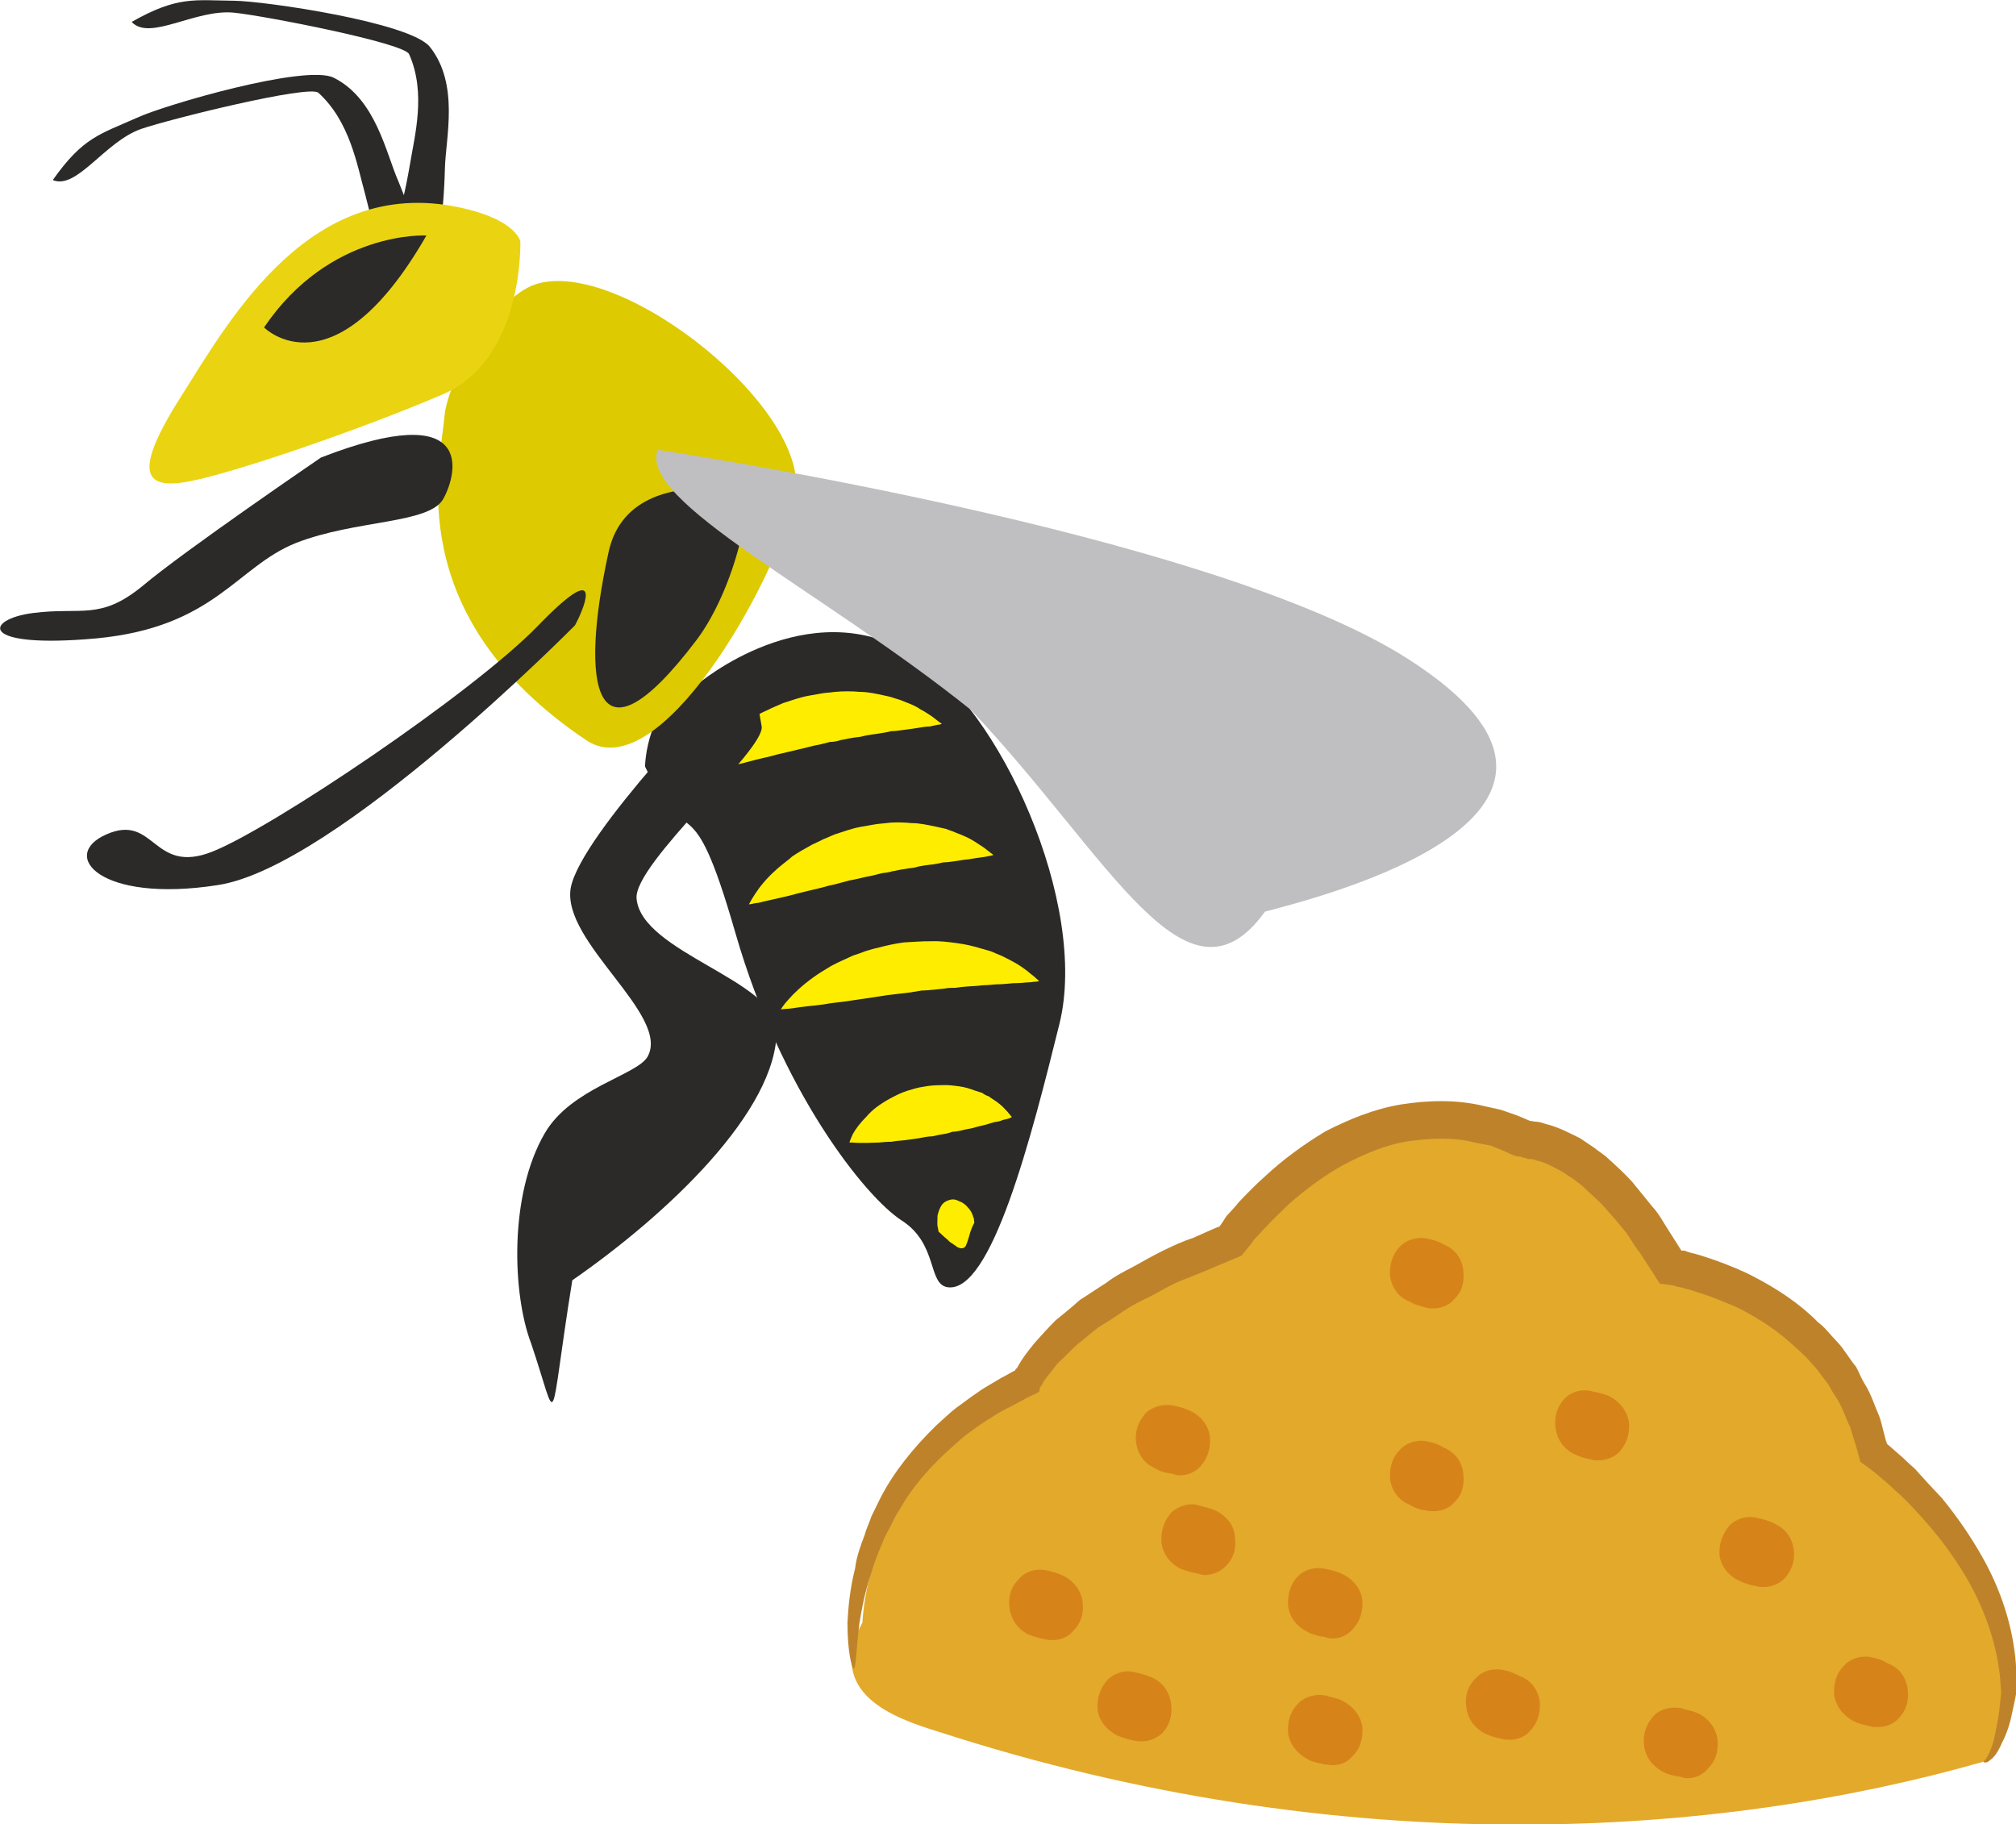
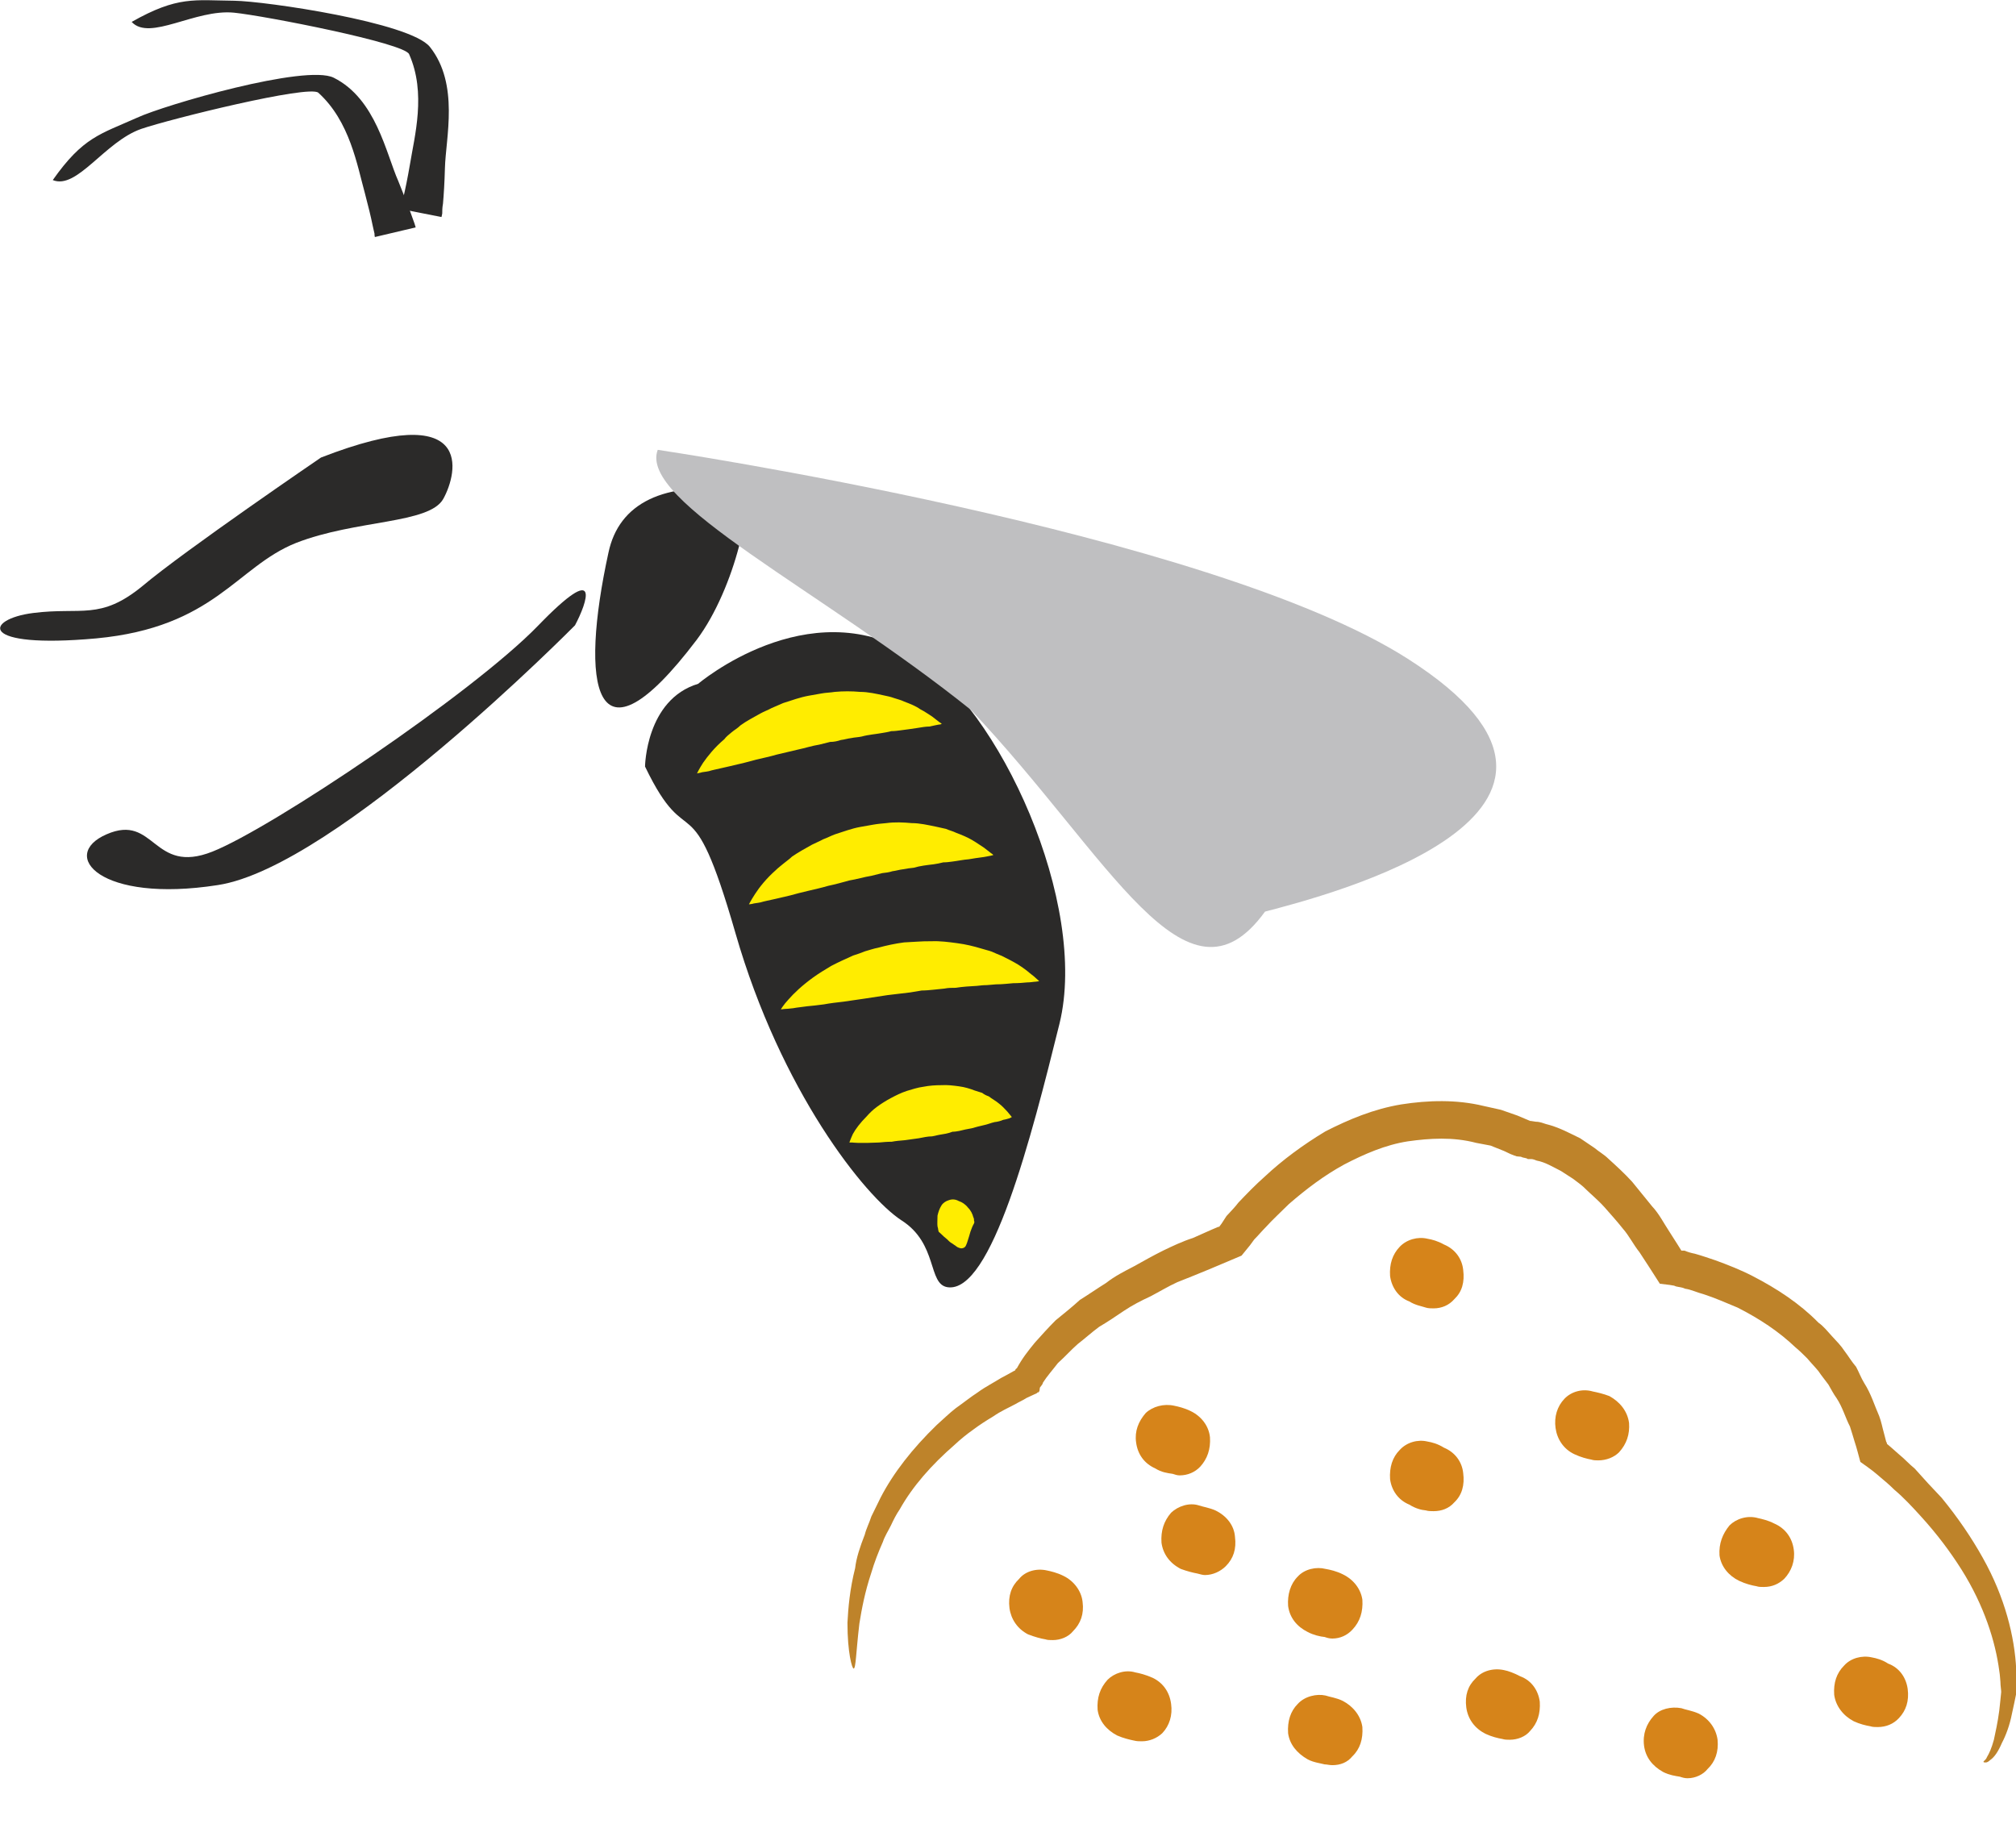
<svg xmlns="http://www.w3.org/2000/svg" xmlns:ns1="http://sodipodi.sourceforge.net/DTD/sodipodi-0.dtd" xmlns:ns2="http://www.inkscape.org/namespaces/inkscape" xml:space="preserve" width="217.872mm" height="197.168mm" version="1.1" style="clip-rule:evenodd;fill-rule:evenodd;image-rendering:optimizeQuality;shape-rendering:geometricPrecision;text-rendering:geometricPrecision" viewBox="0 0 21787.225 19716.801" id="svg74" ns1:docname="Propolis.svg" ns2:version="0.92.4 (5da689c313, 2019-01-14)">
  <ns1:namedview pagecolor="#ffffff" bordercolor="#666666" borderopacity="1" objecttolerance="10" gridtolerance="10" guidetolerance="10" ns2:pageopacity="0" ns2:pageshadow="2" ns2:window-width="1920" ns2:window-height="1001" id="namedview76" showgrid="false" ns2:zoom="0.4204826" ns2:cx="502.76191" ns2:cy="423.01944" ns2:window-x="-9" ns2:window-y="-9" ns2:window-maximized="1" ns2:current-layer="_566461848" />
  <defs id="defs4">
    <style type="text/css" id="style2">
   
    .fil3 {fill:#2B2A29;fill-rule:nonzero}
    .fil6 {fill:#BFBFC1;fill-rule:nonzero}
    .fil2 {fill:#D0D61A;fill-rule:nonzero}
    .fil1 {fill:#D6C36D;fill-rule:nonzero}
    .fil4 {fill:#DDCA00;fill-rule:nonzero}
    .fil0 {fill:#E8E051;fill-rule:nonzero}
    .fil7 {fill:#EAD411;fill-rule:nonzero}
    .fil5 {fill:#FFED00;fill-rule:nonzero}
   
  </style>
  </defs>
  <g id="Vrstva_x0020_1" transform="matrix(4.159,0,0,4.159,-33092.634,-50382.382)">
    <g id="_566461848">
-       <path class="fil0" d="m 10198,16330 c 0,0 10,-419 428,-627 0,0 76,-199 528,-364 0,0 329,-472 769,-263 0,0 177,-10 374,331 0,0 440,66 527,483 0,0 353,253 353,615 0,0 -18,175 -66,187 -693,198 -1661,264 -2716,-78 -113,-35 -296,-98 -197,-284 z" id="path7" ns2:connector-curvature="0" style="fill:#e3a92b;fill-opacity:1;fill-rule:nonzero" />
      <path class="fil1" d="m 13111,16692 c 0,-2 6,-4 9,-12 6,-10 12,-23 18,-45 4,-19 10,-45 14,-76 2,-15 3,-31 5,-48 0,-6 -2,-16 -2,-26 -1,-9 -1,-17 -3,-29 -10,-76 -39,-169 -98,-263 -29,-46 -64,-93 -107,-140 -21,-23 -43,-47 -68,-68 -12,-12 -25,-23 -37,-33 -14,-12 -21,-18 -51,-39 -5,-18 -9,-35 -15,-53 -4,-13 -8,-27 -12,-39 -12,-23 -19,-50 -35,-74 -8,-11 -14,-23 -21,-35 -8,-11 -18,-23 -26,-35 -9,-11 -19,-21 -29,-33 -10,-10 -19,-19 -31,-29 -43,-41 -93,-74 -150,-103 -29,-12 -58,-25 -89,-35 -16,-4 -32,-12 -47,-14 -8,-4 -16,-4 -24,-6 l -5,-2 -12,-2 -25,-3 c -18,-28 -35,-55 -53,-82 -16,-20 -27,-43 -43,-61 -15,-19 -33,-39 -48,-56 -18,-20 -37,-35 -55,-53 -8,-7 -19,-15 -27,-21 l -31,-20 c -22,-11 -41,-23 -63,-27 -6,-2 -9,-4 -15,-4 h -8 c -6,-4 -10,-2 -18,-6 l -11,-1 c -6,-2 -4,-2 -6,-2 l -10,-4 -17,-8 -35,-14 -37,-7 c -61,-16 -121,-12 -178,-4 -58,9 -113,33 -165,60 -53,29 -99,64 -144,103 -20,20 -41,39 -61,61 -9,9 -19,21 -29,31 l -11,15 -22,27 c -56,24 -111,47 -167,69 -24,11 -47,25 -70,37 -24,11 -47,23 -68,37 -22,15 -43,29 -65,42 -19,14 -39,32 -56,45 -18,16 -33,33 -51,49 -13,17 -29,35 -39,51 0,1 0,1 -2,5 l -6,8 -1,8 -2,4 c -2,0 -4,0 -4,2 l -28,13 c -9,6 -19,10 -29,16 -19,10 -39,19 -56,31 -20,12 -37,23 -53,35 -17,12 -33,25 -48,39 -61,53 -110,109 -143,168 -9,13 -17,29 -23,42 -8,16 -16,28 -21,43 -12,27 -22,53 -30,80 -17,51 -25,95 -31,132 -9,76 -9,117 -15,117 -4,0 -16,-41 -16,-119 2,-38 6,-87 20,-142 3,-27 13,-56 25,-87 4,-16 12,-31 17,-47 8,-16 16,-33 24,-49 33,-64 83,-128 146,-189 17,-15 33,-31 50,-44 20,-14 37,-28 57,-41 19,-14 41,-25 60,-37 12,-6 22,-12 33,-18 l 4,-2 v -2 0 c 2,0 2,0 2,-2 0,0 0,0 0,2 -2,0 0,-3 2,-3 14,-26 29,-45 47,-67 17,-19 35,-39 54,-58 22,-18 41,-33 63,-53 21,-13 44,-29 68,-44 23,-18 47,-30 72,-43 25,-14 50,-28 76,-41 25,-12 50,-24 78,-33 23,-10 44,-20 66,-29 2,0 2,0 2,0 l 6,-8 13,-20 c 10,-11 22,-23 31,-35 22,-23 43,-45 69,-68 46,-43 99,-82 157,-117 61,-31 125,-58 197,-70 70,-11 144,-13 214,4 l 45,10 43,15 33,14 c -2,0 2,0 2,0 l 13,2 c 10,0 20,4 26,6 33,8 60,23 89,37 l 37,25 c 12,10 26,18 35,27 22,20 43,39 63,61 17,21 35,43 52,64 18,19 31,45 45,66 l 21,33 10,16 v 0 0 h 8 c 10,4 17,6 27,8 18,5 35,11 53,17 33,12 66,25 97,41 64,33 123,72 171,121 14,10 24,23 35,35 12,13 24,25 33,39 10,13 18,27 30,41 7,13 13,29 21,42 18,28 27,59 39,86 6,16 8,29 12,43 l 6,23 c 2,4 2,4 2,4 v 2 c 0,0 19,16 31,27 15,12 27,26 41,37 23,26 46,51 70,76 42,51 78,104 107,156 58,103 83,206 87,290 0,12 0,22 0,31 0,6 0,12 0,16 0,2 0,6 0,8 v 8 c -4,19 -7,35 -11,52 -6,31 -16,57 -26,76 -9,21 -19,37 -31,45 -4,4 -8,6 -11,6 -4,0 -6,0 -6,-2 z" id="path9" ns2:connector-curvature="0" style="fill:#be832a;fill-opacity:1;fill-rule:nonzero" />
      <path class="fil2" d="m 10720,16209 c -16,-8 -33,-12 -43,-14 -27,-6 -56,2 -72,22 -20,19 -29,44 -25,76 4,29 21,54 48,68 18,7 33,11 45,13 6,2 12,2 20,2 19,0 40,-8 52,-23 20,-20 29,-45 25,-76 -3,-29 -23,-55 -50,-68 z" id="path11" ns2:connector-curvature="0" style="fill:#d6841a;fill-opacity:1;fill-rule:nonzero" />
      <path class="fil2" d="m 10952,16474 c -18,-8 -34,-12 -45,-14 -26,-8 -55,2 -72,19 -20,22 -28,47 -26,78 4,30 24,53 51,67 16,7 33,11 43,13 8,2 13,2 21,2 20,0 39,-8 53,-21 19,-20 27,-47 23,-76 -4,-31 -21,-55 -48,-68 z" id="path13" ns2:connector-curvature="0" style="fill:#d6841a;fill-opacity:1;fill-rule:nonzero" />
      <path class="fil2" d="m 11115,16039 c -16,-7 -31,-9 -43,-13 -25,-8 -54,2 -72,19 -19,22 -27,47 -25,78 4,29 21,53 50,68 16,6 32,10 43,12 8,2 14,4 20,4 21,0 41,-10 54,-23 20,-20 28,-45 24,-76 -2,-30 -22,-55 -51,-69 z" id="path15" ns2:connector-curvature="0" style="fill:#d6841a;fill-opacity:1;fill-rule:nonzero" />
      <path class="fil2" d="m 10959,15930 c 16,10 31,12 45,14 6,2 12,4 18,4 21,0 40,-8 54,-23 18,-20 27,-45 25,-76 -3,-30 -23,-55 -50,-68 -16,-8 -33,-12 -43,-14 -27,-6 -56,2 -74,19 -19,22 -29,47 -25,76 4,31 21,55 50,68 z" id="path17" ns2:connector-curvature="0" style="fill:#d6841a;fill-opacity:1;fill-rule:nonzero" />
      <path class="fil2" d="m 11355,16355 c 15,8 33,12 44,13 6,2 12,4 20,4 21,0 39,-9 52,-23 20,-21 28,-47 26,-78 -4,-27 -22,-52 -51,-66 -16,-8 -33,-12 -45,-14 -23,-6 -54,0 -72,20 -19,19 -27,47 -25,76 4,31 23,54 51,68 z" id="path19" ns2:connector-curvature="0" style="fill:#d6841a;fill-opacity:1;fill-rule:nonzero" />
      <path class="fil2" d="m 11446,16534 c -16,-8 -33,-10 -45,-14 -23,-5 -54,2 -72,22 -19,19 -27,45 -25,76 4,29 23,52 51,68 15,8 33,10 44,13 6,0 12,2 20,2 21,0 39,-7 52,-23 20,-19 28,-45 26,-76 -4,-29 -24,-54 -51,-68 z" id="path21" ns2:connector-curvature="0" style="fill:#d6841a;fill-opacity:1;fill-rule:nonzero" />
      <path class="fil2" d="m 11907,16470 c -15,-8 -31,-14 -42,-16 -28,-6 -57,2 -74,22 -20,19 -28,44 -24,75 4,30 22,55 51,69 15,7 31,11 43,13 6,2 13,2 19,2 20,0 41,-8 53,-23 19,-20 27,-45 25,-76 -4,-29 -21,-55 -51,-66 z" id="path23" ns2:connector-curvature="0" style="fill:#d6841a;fill-opacity:1;fill-rule:nonzero" />
      <path class="fil2" d="m 11709,15876 c -16,-10 -31,-14 -43,-16 -25,-6 -54,2 -72,22 -19,19 -27,45 -25,76 4,29 21,54 50,66 16,10 31,14 43,15 6,2 14,2 20,2 21,0 40,-7 54,-23 20,-19 27,-45 23,-76 -3,-29 -21,-54 -50,-66 z" id="path25" ns2:connector-curvature="0" style="fill:#d6841a;fill-opacity:1;fill-rule:nonzero" />
      <path class="fil2" d="m 11619,15496 c 16,10 31,12 43,16 6,2 14,2 20,2 21,0 40,-8 54,-24 20,-19 27,-44 23,-76 -3,-29 -21,-54 -50,-66 -16,-9 -31,-13 -43,-15 -25,-6 -54,2 -72,21 -19,20 -27,45 -25,76 4,29 21,55 50,66 z" id="path27" ns2:connector-curvature="0" style="fill:#d6841a;fill-opacity:1;fill-rule:nonzero" />
      <path class="fil2" d="m 12139,15742 c -15,-6 -33,-10 -43,-12 -27,-8 -56,0 -74,19 -19,20 -27,47 -23,76 4,29 21,55 49,68 17,8 33,12 44,14 6,2 12,2 18,2 21,0 41,-8 54,-21 20,-22 28,-47 26,-76 -4,-31 -24,-55 -51,-70 z" id="path29" ns2:connector-curvature="0" style="fill:#d6841a;fill-opacity:1;fill-rule:nonzero" />
      <path class="fil2" d="m 12567,16073 c -15,-8 -33,-12 -42,-14 -28,-8 -57,2 -74,19 -18,22 -28,47 -26,78 4,29 24,53 51,66 17,8 33,12 45,14 6,2 11,2 19,2 22,0 39,-8 53,-21 19,-20 29,-47 25,-76 -4,-30 -21,-55 -51,-68 z" id="path31" ns2:connector-curvature="0" style="fill:#d6841a;fill-opacity:1;fill-rule:nonzero" />
      <path class="fil2" d="m 12371,16567 c -18,-8 -35,-10 -45,-14 -27,-5 -56,2 -72,20 -19,21 -29,47 -25,78 4,29 21,52 50,68 16,8 31,10 43,12 6,2 12,4 20,4 21,0 41,-10 52,-24 20,-19 29,-45 26,-76 -4,-29 -22,-54 -49,-68 z" id="path33" ns2:connector-curvature="0" style="fill:#d6841a;fill-opacity:1;fill-rule:nonzero" />
      <path class="fil2" d="m 12863,16437 c -15,-10 -31,-14 -42,-16 -26,-6 -55,2 -72,21 -20,20 -28,45 -26,76 4,30 24,55 51,69 15,7 31,11 43,13 6,2 13,2 19,2 22,0 41,-8 55,-23 19,-20 27,-45 23,-76 -4,-29 -21,-55 -51,-66 z" id="path35" ns2:connector-curvature="0" style="fill:#d6841a;fill-opacity:1;fill-rule:nonzero" />
    </g>
  </g>
  <g id="Vrstva_x0020_1_0" transform="matrix(4.159,0,0,4.159,-33092.634,-50382.382)">
    <g id="_613177584">
      <path class="fil3" d="m 8931,12730 c 0,0 -1,-3 -1,-9 -1,-5 -3,-12 -5,-22 -4,-20 -11,-49 -20,-83 -20,-72 -39,-187 -121,-261 -24,-21 -384,68 -460,94 -95,33 -167,159 -230,133 79,-112 123,-119 219,-162 71,-33 438,-140 511,-104 110,55 136,197 168,269 14,35 26,65 33,85 4,11 7,19 9,25 2,7 3,10 3,10 z" id="path40" ns2:connector-curvature="0" style="fill:#2b2a29;fill-rule:nonzero" />
      <path class="fil3" d="m 8997,12657 c 0,0 1,-3 2,-8 2,-5 4,-13 6,-22 5,-21 11,-50 17,-85 12,-74 43,-186 -2,-287 -11,-29 -376,-100 -455,-108 -101,-10 -219,75 -266,24 120,-68 163,-56 267,-55 79,1 457,56 508,120 77,97 41,237 39,315 -1,38 -3,69 -5,92 -2,11 -2,19 -2,26 -1,6 -2,9 -2,9 z" id="path42" ns2:connector-curvature="0" style="fill:#2b2a29;fill-rule:nonzero" />
      <path class="fil3" d="m 9771,13891 c 0,0 285,-242 557,-76 227,137 458,649 382,959 -73,295 -177,702 -291,685 -52,-8 -24,-113 -120,-174 -95,-62 -313,-336 -431,-746 -118,-410 -119,-192 -235,-433 0,0 2,-174 138,-215 z" id="path44" ns2:connector-curvature="0" style="fill:#2b2a29;fill-rule:nonzero" />
-       <path class="fil4" d="m 9348,12853 c -104,34 -228,248 -236,342 -11,127 -116,518 369,843 188,125 487,-404 541,-628 54,-225 -452,-630 -674,-557 z" id="path46" ns2:connector-curvature="0" style="fill:#ddca00;fill-rule:nonzero" />
-       <path class="fil3" d="m 8791,13303 c 0,0 -355,242 -464,334 -110,90 -158,54 -284,70 -126,16 -145,94 164,66 308,-29 364,-186 519,-248 156,-61 347,-49 383,-115 37,-67 84,-263 -318,-107 z" id="path48" ns2:connector-curvature="0" style="fill:#2b2a29;fill-rule:nonzero" />
+       <path class="fil3" d="m 8791,13303 c 0,0 -355,242 -464,334 -110,90 -158,54 -284,70 -126,16 -145,94 164,66 308,-29 364,-186 519,-248 156,-61 347,-49 383,-115 37,-67 84,-263 -318,-107 " id="path48" ns2:connector-curvature="0" style="fill:#2b2a29;fill-rule:nonzero" />
      <path class="fil3" d="m 9879,13389 c 43,5 -11,254 -112,388 -269,355 -304,116 -229,-227 27,-128 143,-187 341,-161 z" id="path50" ns2:connector-curvature="0" style="fill:#2b2a29;fill-rule:nonzero" />
      <path class="fil3" d="m 9451,13739 c 0,0 -620,628 -928,675 -307,48 -414,-78 -289,-132 126,-55 119,107 275,45 154,-61 675,-411 845,-586 169,-175 128,-60 97,-2 z" id="path52" ns2:connector-curvature="0" style="fill:#2b2a29;fill-rule:nonzero" />
      <path class="fil5" d="m 9903,14464 c 0,0 5,-10 16,-27 11,-17 29,-40 54,-62 6,-6 13,-11 20,-17 7,-6 15,-11 22,-18 16,-11 34,-21 52,-31 10,-5 20,-9 29,-14 11,-4 20,-9 31,-13 22,-7 43,-15 65,-19 l 34,-6 c 11,-2 23,-3 34,-4 22,-3 44,-2 66,0 21,0 42,5 62,9 9,2 18,4 27,6 9,4 18,6 26,10 16,6 30,12 42,19 12,7 23,15 31,20 8,6 14,11 18,14 5,3 6,5 6,5 0,0 -3,1 -8,2 -6,1 -14,3 -23,4 -9,1 -21,3 -33,5 -14,1 -27,4 -43,6 -7,1 -15,2 -23,2 -8,2 -17,4 -25,5 -17,2 -35,4 -52,9 -9,1 -18,2 -28,4 -9,1 -18,4 -27,5 -9,3 -18,4 -27,5 l -28,7 c -19,3 -38,9 -57,12 -18,5 -36,10 -55,14 -17,5 -35,9 -52,13 -17,4 -33,8 -47,12 -17,4 -31,7 -43,10 -13,3 -24,5 -34,8 -9,2 -16,2 -22,4 -5,1 -8,1 -8,1 z" id="path54" ns2:connector-curvature="0" style="fill:#ffed00;fill-rule:nonzero" />
      <path class="fil5" d="m 9768,14124 c 0,0 5,-11 16,-28 12,-17 29,-39 55,-61 5,-7 12,-12 19,-18 7,-6 15,-10 23,-18 15,-11 34,-21 52,-31 9,-5 20,-9 29,-14 10,-4 20,-9 30,-13 22,-7 44,-15 66,-19 l 34,-6 c 10,-2 22,-2 34,-4 22,-2 44,-2 66,0 21,0 42,5 61,9 10,2 19,4 27,7 9,3 18,5 26,9 16,6 31,12 42,20 12,6 23,14 31,19 8,6 14,11 18,14 5,3 7,5 7,5 0,0 -3,2 -8,2 -6,1 -14,3 -24,5 -9,0 -21,2 -33,4 -13,2 -27,4 -43,6 -7,1 -15,2 -23,2 -8,2 -17,4 -25,5 -16,3 -34,4 -52,9 -9,2 -18,2 -27,4 -9,1 -18,4 -27,5 -9,3 -18,5 -28,5 l -28,7 c -19,3 -37,9 -56,13 -18,4 -37,9 -55,13 -17,5 -36,9 -53,13 -16,4 -32,9 -47,12 -16,4 -30,7 -43,10 -12,3 -24,5 -33,8 -9,2 -17,2 -22,4 -6,1 -9,2 -9,2 z" id="path56" ns2:connector-curvature="0" style="fill:#ffed00;fill-rule:nonzero" />
      <path class="fil5" d="m 9986,14737 c 0,0 6,-11 20,-26 14,-16 35,-36 64,-57 14,-10 30,-20 47,-30 17,-9 37,-18 57,-27 10,-3 21,-7 31,-11 11,-3 22,-7 33,-9 22,-6 45,-11 68,-14 l 35,-2 c 12,-1 24,-1 36,-1 22,-1 45,2 67,5 23,3 43,8 63,14 9,3 19,5 27,8 9,4 18,8 26,11 16,8 30,15 43,23 11,7 22,15 30,22 8,6 14,11 18,15 5,4 6,6 6,6 0,0 -3,0 -8,1 -5,0 -14,2 -24,2 -9,1 -22,2 -35,2 -13,1 -28,3 -45,3 -7,1 -16,1 -24,2 -9,0 -17,1 -26,2 -18,1 -36,2 -55,5 -10,0 -19,0 -29,2 -9,1 -19,2 -29,3 -10,1 -20,2 -30,2 l -30,5 c -19,2 -40,5 -59,7 -20,3 -39,6 -59,9 -18,3 -37,5 -55,8 -18,2 -35,4 -51,7 -16,2 -31,4 -44,5 -13,2 -26,3 -36,5 -9,1 -18,2 -23,2 -6,1 -9,1 -9,1 z" id="path58" ns2:connector-curvature="0" style="fill:#ffed00;fill-rule:nonzero" />
      <path class="fil5" d="m 10164,15083 c 0,0 3,-9 9,-22 7,-13 19,-29 36,-46 7,-8 16,-17 27,-25 11,-8 22,-15 35,-22 13,-7 27,-14 42,-19 14,-4 28,-9 44,-11 15,-3 31,-4 46,-4 16,-1 31,1 46,3 15,2 28,6 41,11 7,2 12,4 19,6 5,4 11,7 17,9 9,7 19,12 27,19 8,6 13,12 18,17 6,6 9,11 12,14 2,2 3,4 3,4 0,0 -2,1 -6,3 -4,1 -9,3 -16,4 -7,3 -14,5 -23,6 -9,2 -18,6 -28,8 -10,2 -20,5 -31,8 -11,2 -22,4 -33,7 -6,1 -11,2 -17,2 -5,2 -12,4 -17,5 -12,2 -24,4 -36,7 -12,0 -24,3 -35,5 -12,2 -24,3 -36,5 -12,1 -24,2 -34,4 -12,0 -23,1 -33,2 -11,0 -20,1 -30,1 -8,0 -17,0 -24,0 -7,0 -13,-1 -16,-1 -5,0 -7,0 -7,0 z" id="path60" ns2:connector-curvature="0" style="fill:#ffed00;fill-rule:nonzero" />
      <path class="fil5" d="m 10396,15315 c 0,0 0,-2 -1,-4 0,-2 -1,-7 -2,-10 -1,-7 0,-18 0,-28 2,-9 5,-18 10,-26 4,-7 12,-12 19,-14 8,-3 17,-3 26,2 9,3 18,9 24,17 8,8 12,17 14,25 2,3 2,8 2,10 1,2 1,3 1,3 0,0 -1,1 -1,3 -2,3 -3,6 -5,10 -3,7 -6,16 -8,24 -3,9 -5,17 -7,21 -2,6 -5,8 -8,9 -5,2 -8,1 -15,-2 -5,-4 -12,-8 -19,-13 -4,-3 -7,-7 -11,-10 -4,-3 -7,-6 -9,-8 -6,-6 -10,-9 -10,-9 z" id="path62" ns2:connector-curvature="0" style="fill:#ffed00;fill-rule:nonzero" />
-       <path class="fil3" d="m 9850,13890 c 0,0 -383,390 -410,531 -25,141 262,332 199,440 -30,48 -198,81 -266,197 -95,162 -84,422 -36,547 74,219 43,233 107,-164 244,-169 533,-440 531,-651 -1,-128 -352,-201 -364,-341 -8,-91 337,-388 325,-448 -27,-151 -26,-174 -86,-111 z" id="path64" ns2:connector-curvature="0" style="fill:#2b2a29;fill-rule:nonzero" />
      <path class="fil6" d="m 9666,13283 c 0,0 1431,212 1949,543 630,402 -219,617 -371,657 -205,283 -403,-143 -764,-524 -389,-312 -865,-542 -814,-676 z" id="path66" ns2:connector-curvature="0" style="fill:#bfbfc1;fill-rule:nonzero" />
-       <path class="fil7" d="m 9309,12741 c 0,0 10,307 -202,398 -212,91 -564,212 -670,228 -107,17 -134,-28 -7,-227 126,-199 339,-581 738,-483 130,31 141,84 141,84 z" id="path68" ns2:connector-curvature="0" style="fill:#ead411;fill-rule:nonzero" />
-       <path class="fil3" d="m 9065,12726 c 0,0 -251,-14 -422,239 0,0 180,182 422,-239 z" id="path70" ns2:connector-curvature="0" style="fill:#2b2a29;fill-rule:nonzero" />
    </g>
  </g>
</svg>